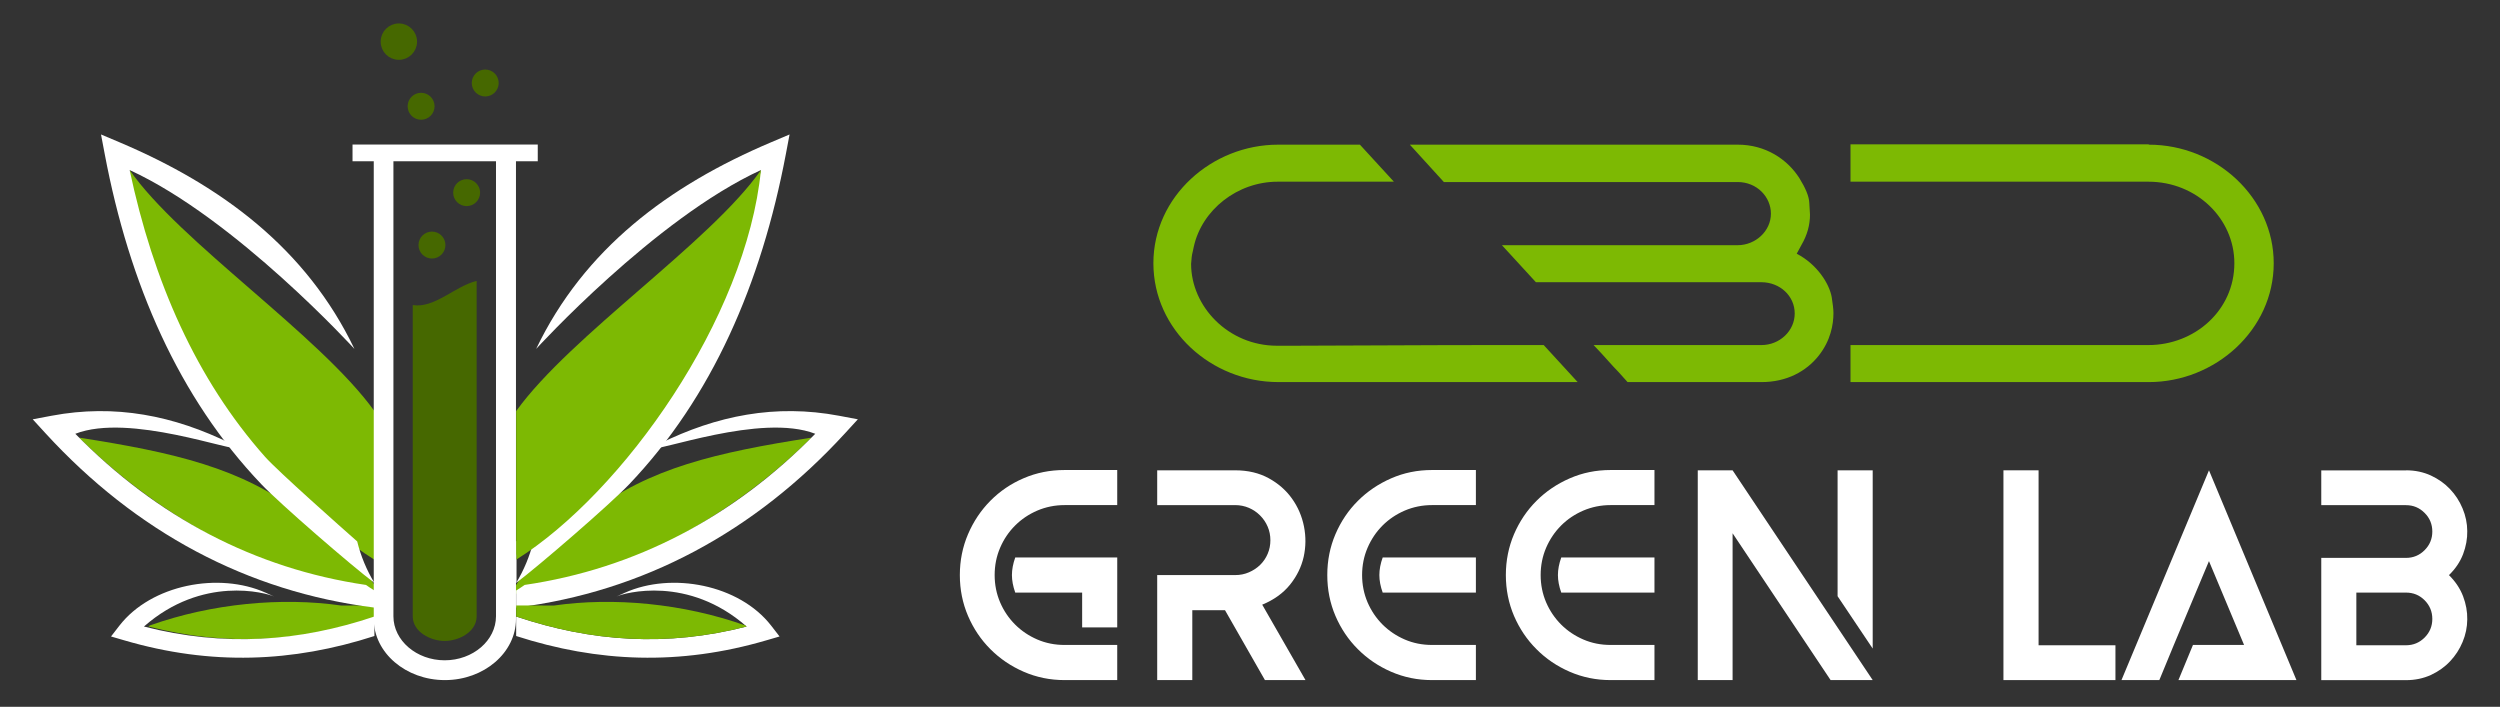
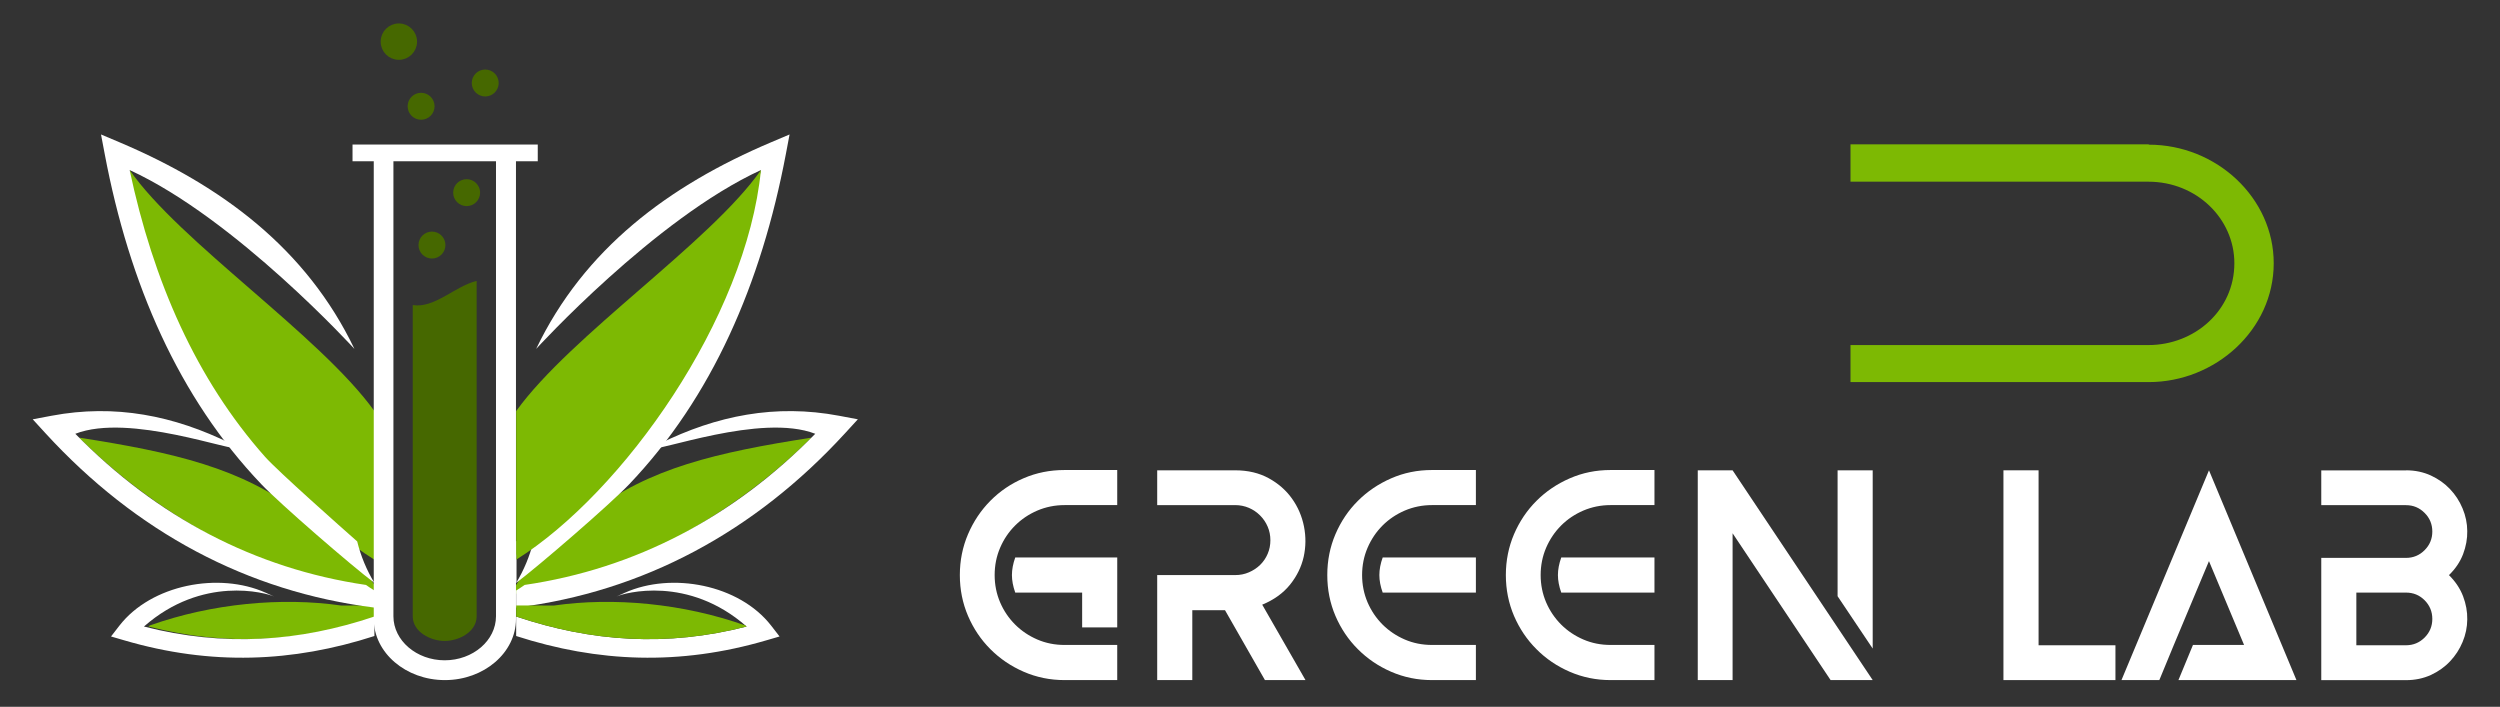
<svg xmlns="http://www.w3.org/2000/svg" version="1.1" id="Calque_1" x="0px" y="0px" width="191px" height="54px" viewBox="0 0 191 54" enable-background="new 0 0 191 54" xml:space="preserve">
  <rect x="0" y="0" width="191" height="54" fill="#333333" stroke="none" />
  <g>
    <g>
      <g>
-         <path fill="#7DB903" d="M97.644,11.053h6.254l2.594,2.828h-8.875c-3.087,0-5.786,2.153-6.409,4.956L91.131,19.2     c-0.079,0.286-0.104,0.57-0.131,0.96c0,3.244,2.83,6.254,6.565,6.254h1.142c2.829,0,10.25-0.052,15.649-0.052h3.583l2.594,2.829     H97.669c-5.138,0-9.55-3.997-9.55-9.082C88.119,15.021,92.583,11.053,97.644,11.053z M132.779,11.053     c2.077,0,3.764,1.089,4.7,2.568c0.465,0.753,0.727,1.375,0.751,1.868c0.025,0.493,0.053,0.804,0.053,0.907     c0,0.78-0.207,1.558-0.648,2.311l-0.365,0.676c1.583,0.829,2.494,2.308,2.673,3.321c0.078,0.52,0.132,0.907,0.132,1.219     c0,0.858-0.209,2.104-1.143,3.271c-0.934,1.168-2.413,1.998-4.358,1.998h-10.228l-0.698-0.778     c-0.495-0.492-1.091-1.22-1.897-2.051h12.823c1.4,0,2.542-1.09,2.542-2.414c0-1.348-1.142-2.387-2.542-2.387h-17.23l-2.596-2.829     h18.009c1.349,0,2.541-1.063,2.541-2.413c0-1.271-1.063-2.413-2.541-2.413h-22.446l-2.598-2.854H132.779z" />
        <path fill="#7DB903" d="M141.378,13.881v-2.854h22.785v0.026c5.189,0,9.549,4.074,9.549,9.057c0,5.085-4.461,9.082-9.549,9.082     h-22.785v-2.829h22.759c3.532,0,6.568-2.647,6.568-6.253c0-3.399-2.881-6.229-6.568-6.229H141.378z" />
      </g>
      <g>
        <path fill="#FFFFFF" d="M85.356,49.275v2.684h-4.022c-1.11,0-2.151-0.215-3.122-0.637c-0.971-0.422-1.819-0.998-2.545-1.725     c-0.724-0.723-1.294-1.572-1.71-2.541c-0.416-0.973-0.625-2.012-0.625-3.121s0.209-2.15,0.625-3.123s0.986-1.824,1.71-2.555     c0.726-0.732,1.574-1.309,2.545-1.723c0.97-0.418,2.011-0.625,3.122-0.625h4.022v2.68h-4.022c-0.741,0-1.435,0.143-2.082,0.418     c-0.648,0.279-1.213,0.658-1.7,1.145c-0.486,0.484-0.868,1.053-1.144,1.699c-0.278,0.648-0.417,1.342-0.417,2.084     c0,0.736,0.139,1.432,0.417,2.082c0.276,0.645,0.658,1.209,1.144,1.695c0.486,0.486,1.052,0.867,1.7,1.146     c0.647,0.279,1.341,0.416,2.082,0.416H85.356z M85.356,45.275v2.658h-2.68v-2.658h-5.111c-0.17-0.479-0.254-0.926-0.254-1.34     c0-0.42,0.084-0.867,0.254-1.346h7.792V45.275z" />
        <path fill="#FFFFFF" d="M96.433,46.197l3.307,5.762h-3.099l-3.052-5.342h-2.497v5.342H88.41v-8.023h1.342h3.029h1.594     c0.372,0,0.718-0.07,1.042-0.211c0.323-0.139,0.609-0.326,0.854-0.564c0.248-0.242,0.44-0.521,0.578-0.848     c0.139-0.322,0.208-0.668,0.208-1.039c0-0.369-0.069-0.717-0.208-1.039c-0.138-0.324-0.331-0.607-0.578-0.854     c-0.245-0.246-0.531-0.441-0.854-0.58c-0.324-0.137-0.67-0.211-1.042-0.211H88.41v-2.658h2.682h3.282     c0.973,0,1.825,0.203,2.556,0.604c0.734,0.402,1.325,0.922,1.78,1.559c0.456,0.641,0.759,1.348,0.915,2.131     c0.153,0.777,0.145,1.547-0.023,2.313c-0.172,0.762-0.517,1.471-1.041,2.127C98.036,45.316,97.328,45.83,96.433,46.197z" />
        <path fill="#FFFFFF" d="M112.758,49.275v2.684h-3.353c-1.11,0-2.15-0.215-3.122-0.637c-0.971-0.422-1.819-0.998-2.542-1.725     c-0.726-0.723-1.296-1.572-1.713-2.541c-0.416-0.973-0.623-2.012-0.623-3.121s0.207-2.15,0.623-3.123     c0.417-0.973,0.987-1.822,1.713-2.545c0.723-0.723,1.571-1.297,2.542-1.721c0.972-0.426,2.012-0.637,3.122-0.637h3.353v2.68     h-3.353c-0.739,0-1.434,0.143-2.081,0.418c-0.645,0.279-1.213,0.658-1.7,1.145c-0.483,0.484-0.865,1.053-1.143,1.699     c-0.277,0.648-0.417,1.342-0.417,2.084c0,0.736,0.14,1.432,0.417,2.082c0.278,0.645,0.66,1.209,1.143,1.695     c0.487,0.486,1.055,0.867,1.7,1.146c0.647,0.279,1.342,0.416,2.081,0.416H112.758z M112.758,42.59v2.686h-7.12     c-0.172-0.479-0.255-0.926-0.255-1.34c0-0.42,0.083-0.867,0.255-1.346H112.758z" />
        <path fill="#FFFFFF" d="M126.401,49.275v2.684h-3.35c-1.112,0-2.152-0.215-3.124-0.637s-1.822-0.998-2.542-1.725     c-0.725-0.723-1.296-1.572-1.714-2.541c-0.414-0.973-0.624-2.012-0.624-3.121s0.21-2.15,0.624-3.123     c0.418-0.973,0.989-1.822,1.714-2.545c0.72-0.723,1.57-1.297,2.542-1.721c0.972-0.426,2.012-0.637,3.124-0.637h3.35v2.68h-3.35     c-0.743,0-1.435,0.143-2.083,0.418c-0.646,0.279-1.216,0.658-1.701,1.145c-0.483,0.484-0.865,1.053-1.144,1.699     c-0.277,0.648-0.417,1.342-0.417,2.084c0,0.736,0.14,1.432,0.417,2.082c0.278,0.645,0.66,1.209,1.144,1.695     c0.485,0.486,1.056,0.867,1.701,1.146c0.648,0.279,1.34,0.416,2.083,0.416H126.401z M126.401,42.59v2.686h-7.121     c-0.17-0.479-0.255-0.926-0.255-1.34c0-0.42,0.085-0.867,0.255-1.346H126.401z" />
        <path fill="#FFFFFF" d="M132.37,35.932l10.704,16.027h-2.682h-0.534l-7.488-11.217v11.217h-2.661V35.932H132.37z M143.074,35.932     v13.619l-2.682-4v-9.619H143.074z" />
        <path fill="#FFFFFF" d="M161.62,49.299v2.66h-5.873h-2.684V35.932h2.684v13.367H161.62z" />
        <path fill="#FFFFFF" d="M168.766,35.932l6.682,16.027h-9.016l1.11-2.684h3.905l-2.682-6.406l-2.684,6.406l-1.108,2.684h-2.892     L168.766,35.932z" />
        <path fill="#FFFFFF" d="M183.82,35.932c0.692,0,1.322,0.133,1.896,0.395c0.569,0.264,1.06,0.611,1.466,1.041     c0.409,0.428,0.73,0.924,0.96,1.479c0.233,0.555,0.353,1.133,0.357,1.725c0.01,0.59-0.098,1.18-0.32,1.768     c-0.226,0.586-0.583,1.119-1.079,1.598c0.496,0.49,0.854,1.031,1.079,1.615c0.223,0.59,0.33,1.178,0.32,1.77     c-0.005,0.596-0.124,1.17-0.357,1.725c-0.229,0.553-0.551,1.049-0.96,1.479c-0.406,0.432-0.896,0.777-1.466,1.043     c-0.574,0.26-1.204,0.393-1.896,0.393h-3.795h-1.339h-1.341v-8.023v-1.318h1.341h1.339h3.795c0.556,0,1.029-0.197,1.422-0.592     s0.587-0.869,0.587-1.42c0-0.557-0.194-1.029-0.587-1.422c-0.393-0.396-0.866-0.594-1.422-0.594h-6.475v-2.658h1.341h1.339     H183.82z M180.025,45.275v4.023h3.795c0.556,0,1.029-0.199,1.422-0.59c0.393-0.396,0.587-0.869,0.587-1.422     c0-0.555-0.194-1.029-0.587-1.426c-0.393-0.393-0.866-0.586-1.422-0.586H180.025z" />
      </g>
    </g>
    <g>
      <path fill-rule="evenodd" clip-rule="evenodd" fill="#7DB903" d="M25.057,41.168l-2.142-1.961    c-4.428-3.443-9.611-4.639-16.868-5.771c6.163,6.176,14.799,10.793,23.151,12.018c-0.47-0.332-0.708-1.195-1.336-1.723    C26.793,42.83,25.57,42.006,25.057,41.168z" />
      <path fill-rule="evenodd" clip-rule="evenodd" fill="#7DB903" d="M15.335,31.104l-0.001-0.004l0.004,0.006L15.335,31.104    L15.335,31.104z M9.905,12.992C11.021,24.309,20.43,37.635,28.604,42.76c-0.041-0.166-0.036-0.309,0-0.438V31.406    C24.432,25.609,13.737,18.5,9.905,12.992z" />
      <path fill-rule="evenodd" clip-rule="evenodd" fill="#7DB903" d="M28.95,46.256l-2.89,0.006c-4.514-0.65-9.864-0.17-14.629,1.529    l-0.088,0.076c6.103,1.564,11.848,1.17,17.607-0.766V46.256L28.95,46.256z M30.57,46.535l0.023,0.006L30.57,46.535L30.57,46.535z     M31.396,46.717c0.062,0.01,0.122,0.02,0.185,0.029C31.518,46.736,31.457,46.727,31.396,46.717L31.396,46.717z M32.112,46.814    l0.107,0.01h0.002L32.112,46.814z" />
      <path fill-rule="evenodd" clip-rule="evenodd" fill="#7DB903" d="M42.983,41.168l2.141-1.961    c4.428-3.443,9.611-4.639,16.868-5.771c-6.163,6.176-14.799,10.793-23.151,12.018c0.471-0.332,0.709-1.195,1.337-1.723    C41.247,42.83,42.47,42.006,42.983,41.168z" />
      <g>
        <path fill-rule="evenodd" clip-rule="evenodd" fill="#FFFFFF" d="M28.555,44.391v2.902c0,2.568,2.443,4.666,5.434,4.666     s5.432-2.098,5.432-4.666v-2.309v-0.447V44.49l0.042,0.02v-3.178L39.42,41.35v-0.344v-2.654v-0.447v-2.432v-0.449v-3.082v-0.448     V28.41v-0.448v-3.085V24.43v-2.493v-0.451v-2.431v-0.449v-3.084v-0.448v-2.751h1.665v-1.278H26.933v1.278h1.622v29.109V44.391     L28.555,44.391z M37.894,12.322v11.84v22.92c0,1.85-1.763,3.365-3.919,3.365s-3.918-1.516-3.918-3.365v-34.76H37.894     L37.894,12.322z M33.975,50.447" />
        <path fill-rule="evenodd" clip-rule="evenodd" fill="#FFFFFF" d="M10.997,47.867c4.469-3.926,9.305-2.582,9.951-2.291     l-0.646-0.291c-3.574-1.602-8.743-0.631-11.184,2.52l-0.636,0.822l0.997,0.291c6.645,1.951,12.891,1.688,19.126-0.326v-0.859     v-0.631C22.844,49.037,17.1,49.432,10.997,47.867z" />
        <path fill-rule="evenodd" clip-rule="evenodd" fill="#FFFFFF" d="M5.754,33.141c4.142-1.61,12.091,1.438,12.627,1.123     l-0.729-0.361c-4.364-2.158-8.869-3.053-13.716-2.139L2.5,32.035l0.987,1.078c6.888,7.514,15.409,12.098,25.117,13.307v-1.305     c-0.221-0.135-0.437-0.277-0.646-0.426C19.473,43.445,11.974,39.488,5.754,33.141z" />
        <path fill-rule="evenodd" clip-rule="evenodd" fill="#FFFFFF" d="M9.905,12.992c8.099,3.714,17.173,13.665,17.173,13.665     c-3.657-7.633-10.102-12.464-17.961-15.792l-1.4-0.592L8,11.766c1.878,9.922,5.646,18.594,11.967,25.23     c1.458,1.529,6.899,6.234,8.637,7.539c-0.587-0.971-1.035-2.037-1.315-3.17c-1.137-1.004-6.046-5.348-7.039-6.465     C14.991,28.974,11.709,21.486,9.905,12.992z" />
        <path fill-rule="evenodd" clip-rule="evenodd" fill="#FFFFFF" d="M57.042,47.867c-4.468-3.926-9.304-2.582-9.95-2.291     l0.646-0.291c3.574-1.602,8.742-0.631,11.184,2.52l0.637,0.822l-0.997,0.291c-6.645,1.951-12.891,1.688-19.127-0.326v-0.859     v-0.631C45.196,49.037,50.94,49.432,57.042,47.867z" />
        <path fill-rule="evenodd" clip-rule="evenodd" fill="#FFFFFF" d="M62.286,33.141c-4.142-1.61-12.092,1.438-12.628,1.123     l0.73-0.361c4.363-2.158,8.868-3.053,13.715-2.139l1.437,0.271l-0.988,1.078c-6.887,7.514-15.408,12.098-25.117,13.307v-1.305     c0.221-0.135,0.437-0.277,0.647-0.426C48.566,43.445,56.066,39.488,62.286,33.141z" />
        <path fill-rule="evenodd" clip-rule="evenodd" fill="#FFFFFF" d="M58.135,12.992c-8.099,3.714-17.173,13.665-17.173,13.665     c3.657-7.633,10.102-12.464,17.962-15.792l1.399-0.592l-0.282,1.492c-1.878,9.922-5.646,18.594-11.967,25.23     c-1.458,1.529-6.9,6.234-8.638,7.539c0.587-0.971,1.035-2.037,1.315-3.17c1.137-1.004,6.047-5.348,7.038-6.465     C53.05,28.974,56.331,21.486,58.135,12.992z" />
      </g>
      <path fill-rule="evenodd" clip-rule="evenodd" fill="#7DB903" d="M52.705,31.104l0.001-0.004l-0.003,0.006L52.705,31.104    L52.705,31.104z M58.135,12.992C57.02,24.309,47.61,37.635,39.436,42.76c0.042-0.166,0.036-0.309,0-0.438V31.406    C43.607,25.609,54.302,18.5,58.135,12.992z" />
      <path fill-rule="evenodd" clip-rule="evenodd" fill="#7DB903" d="M39.436,46.256l2.891,0.006c4.514-0.65,9.864-0.17,14.628,1.529    l0.087,0.076c-6.102,1.564-11.847,1.17-17.607-0.766V46.256L39.436,46.256z M37.816,46.535l-0.023,0.006L37.816,46.535    L37.816,46.535z M36.991,46.717c-0.061,0.01-0.122,0.02-0.185,0.029C36.869,46.736,36.93,46.727,36.991,46.717L36.991,46.717z     M36.274,46.814l-0.108,0.01h-0.002L36.274,46.814z" />
      <path fill-rule="evenodd" clip-rule="evenodd" fill="#466800" d="M31.533,23.307c1.662,0.271,3.259-1.466,4.883-1.845v25.62    c0,1.213-1.387,1.887-2.442,1.887c-1.056,0-2.441-0.674-2.441-1.887V23.307z" />
      <circle fill-rule="evenodd" clip-rule="evenodd" fill="#466800" stroke="#466800" stroke-width="0.5" stroke-miterlimit="10" cx="33.002" cy="18.723" r="0.779" />
      <circle fill-rule="evenodd" clip-rule="evenodd" fill="#466800" stroke="#466800" stroke-width="0.5" stroke-miterlimit="10" cx="35.651" cy="14.718" r="0.779" />
      <circle fill-rule="evenodd" clip-rule="evenodd" fill="#466800" stroke="#466800" stroke-width="0.5" stroke-miterlimit="10" cx="32.172" cy="8.119" r="0.779" />
      <circle fill-rule="evenodd" clip-rule="evenodd" fill="#466800" stroke="#466800" stroke-width="0.5" stroke-miterlimit="10" cx="37.071" cy="6.341" r="0.779" />
      <circle fill-rule="evenodd" clip-rule="evenodd" fill="#466800" stroke="#466800" stroke-width="0.5" stroke-miterlimit="10" cx="30.473" cy="3.181" r="1.14" />
    </g>
  </g>
</svg>